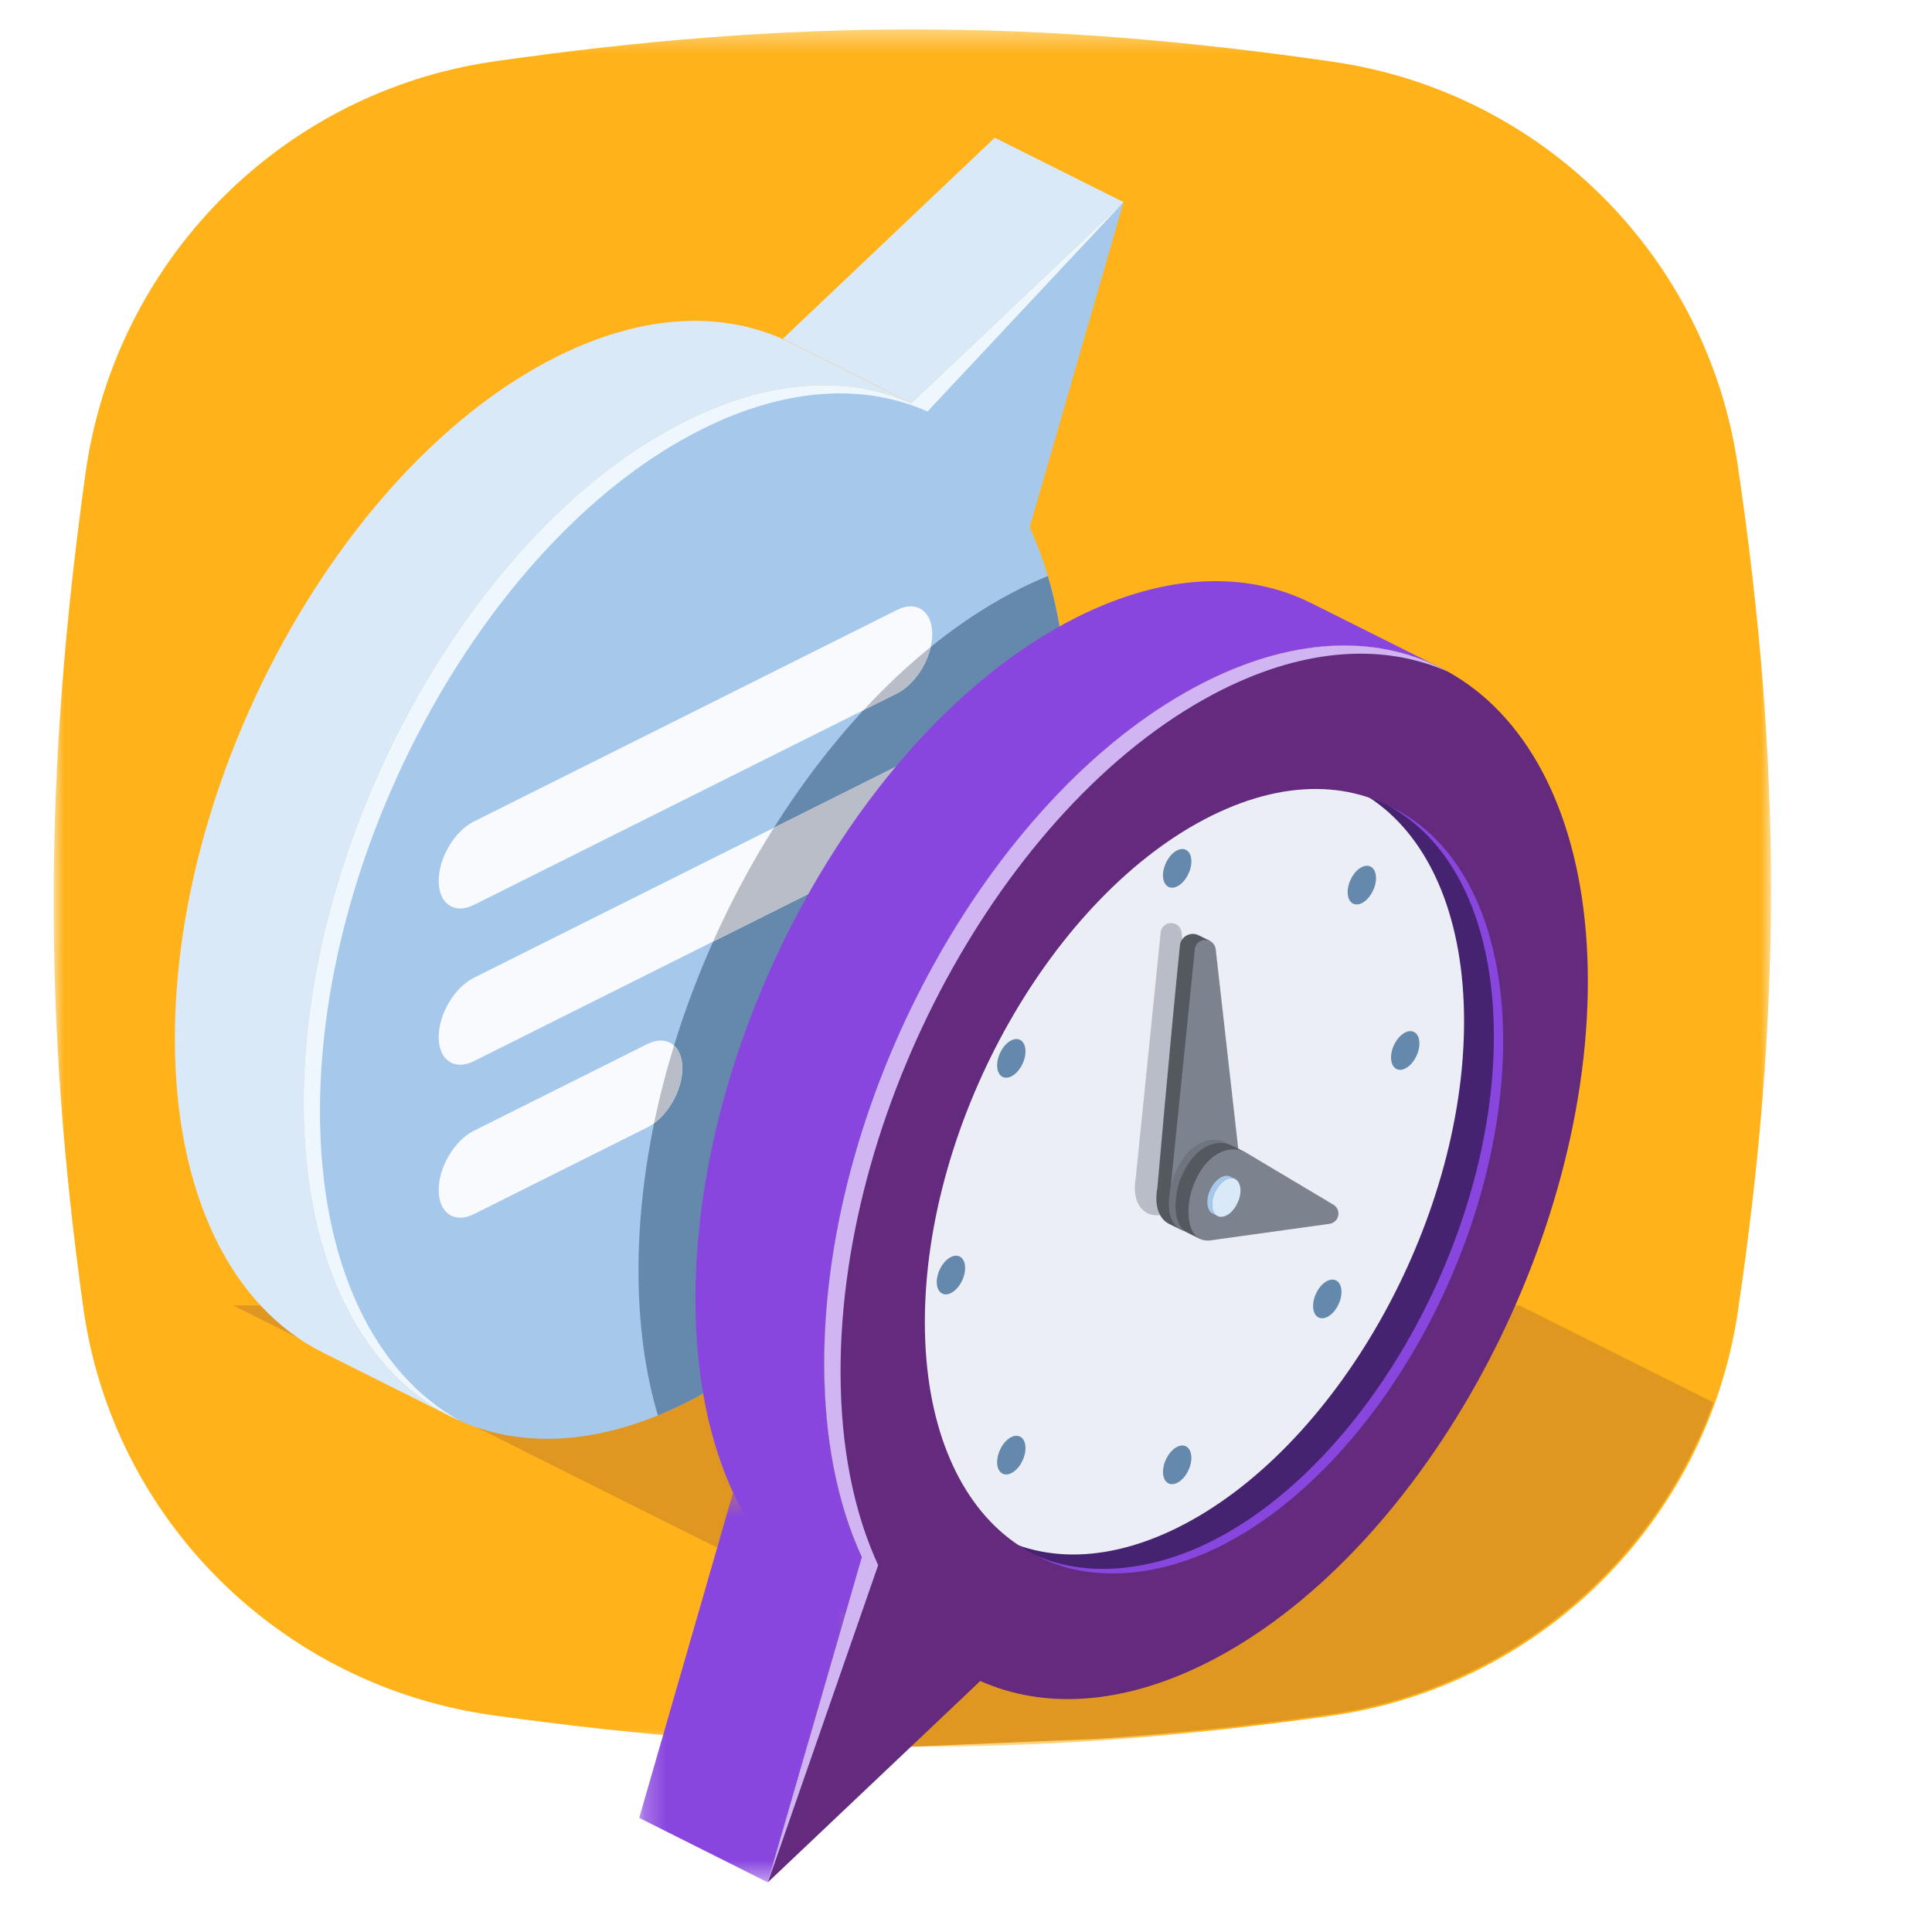
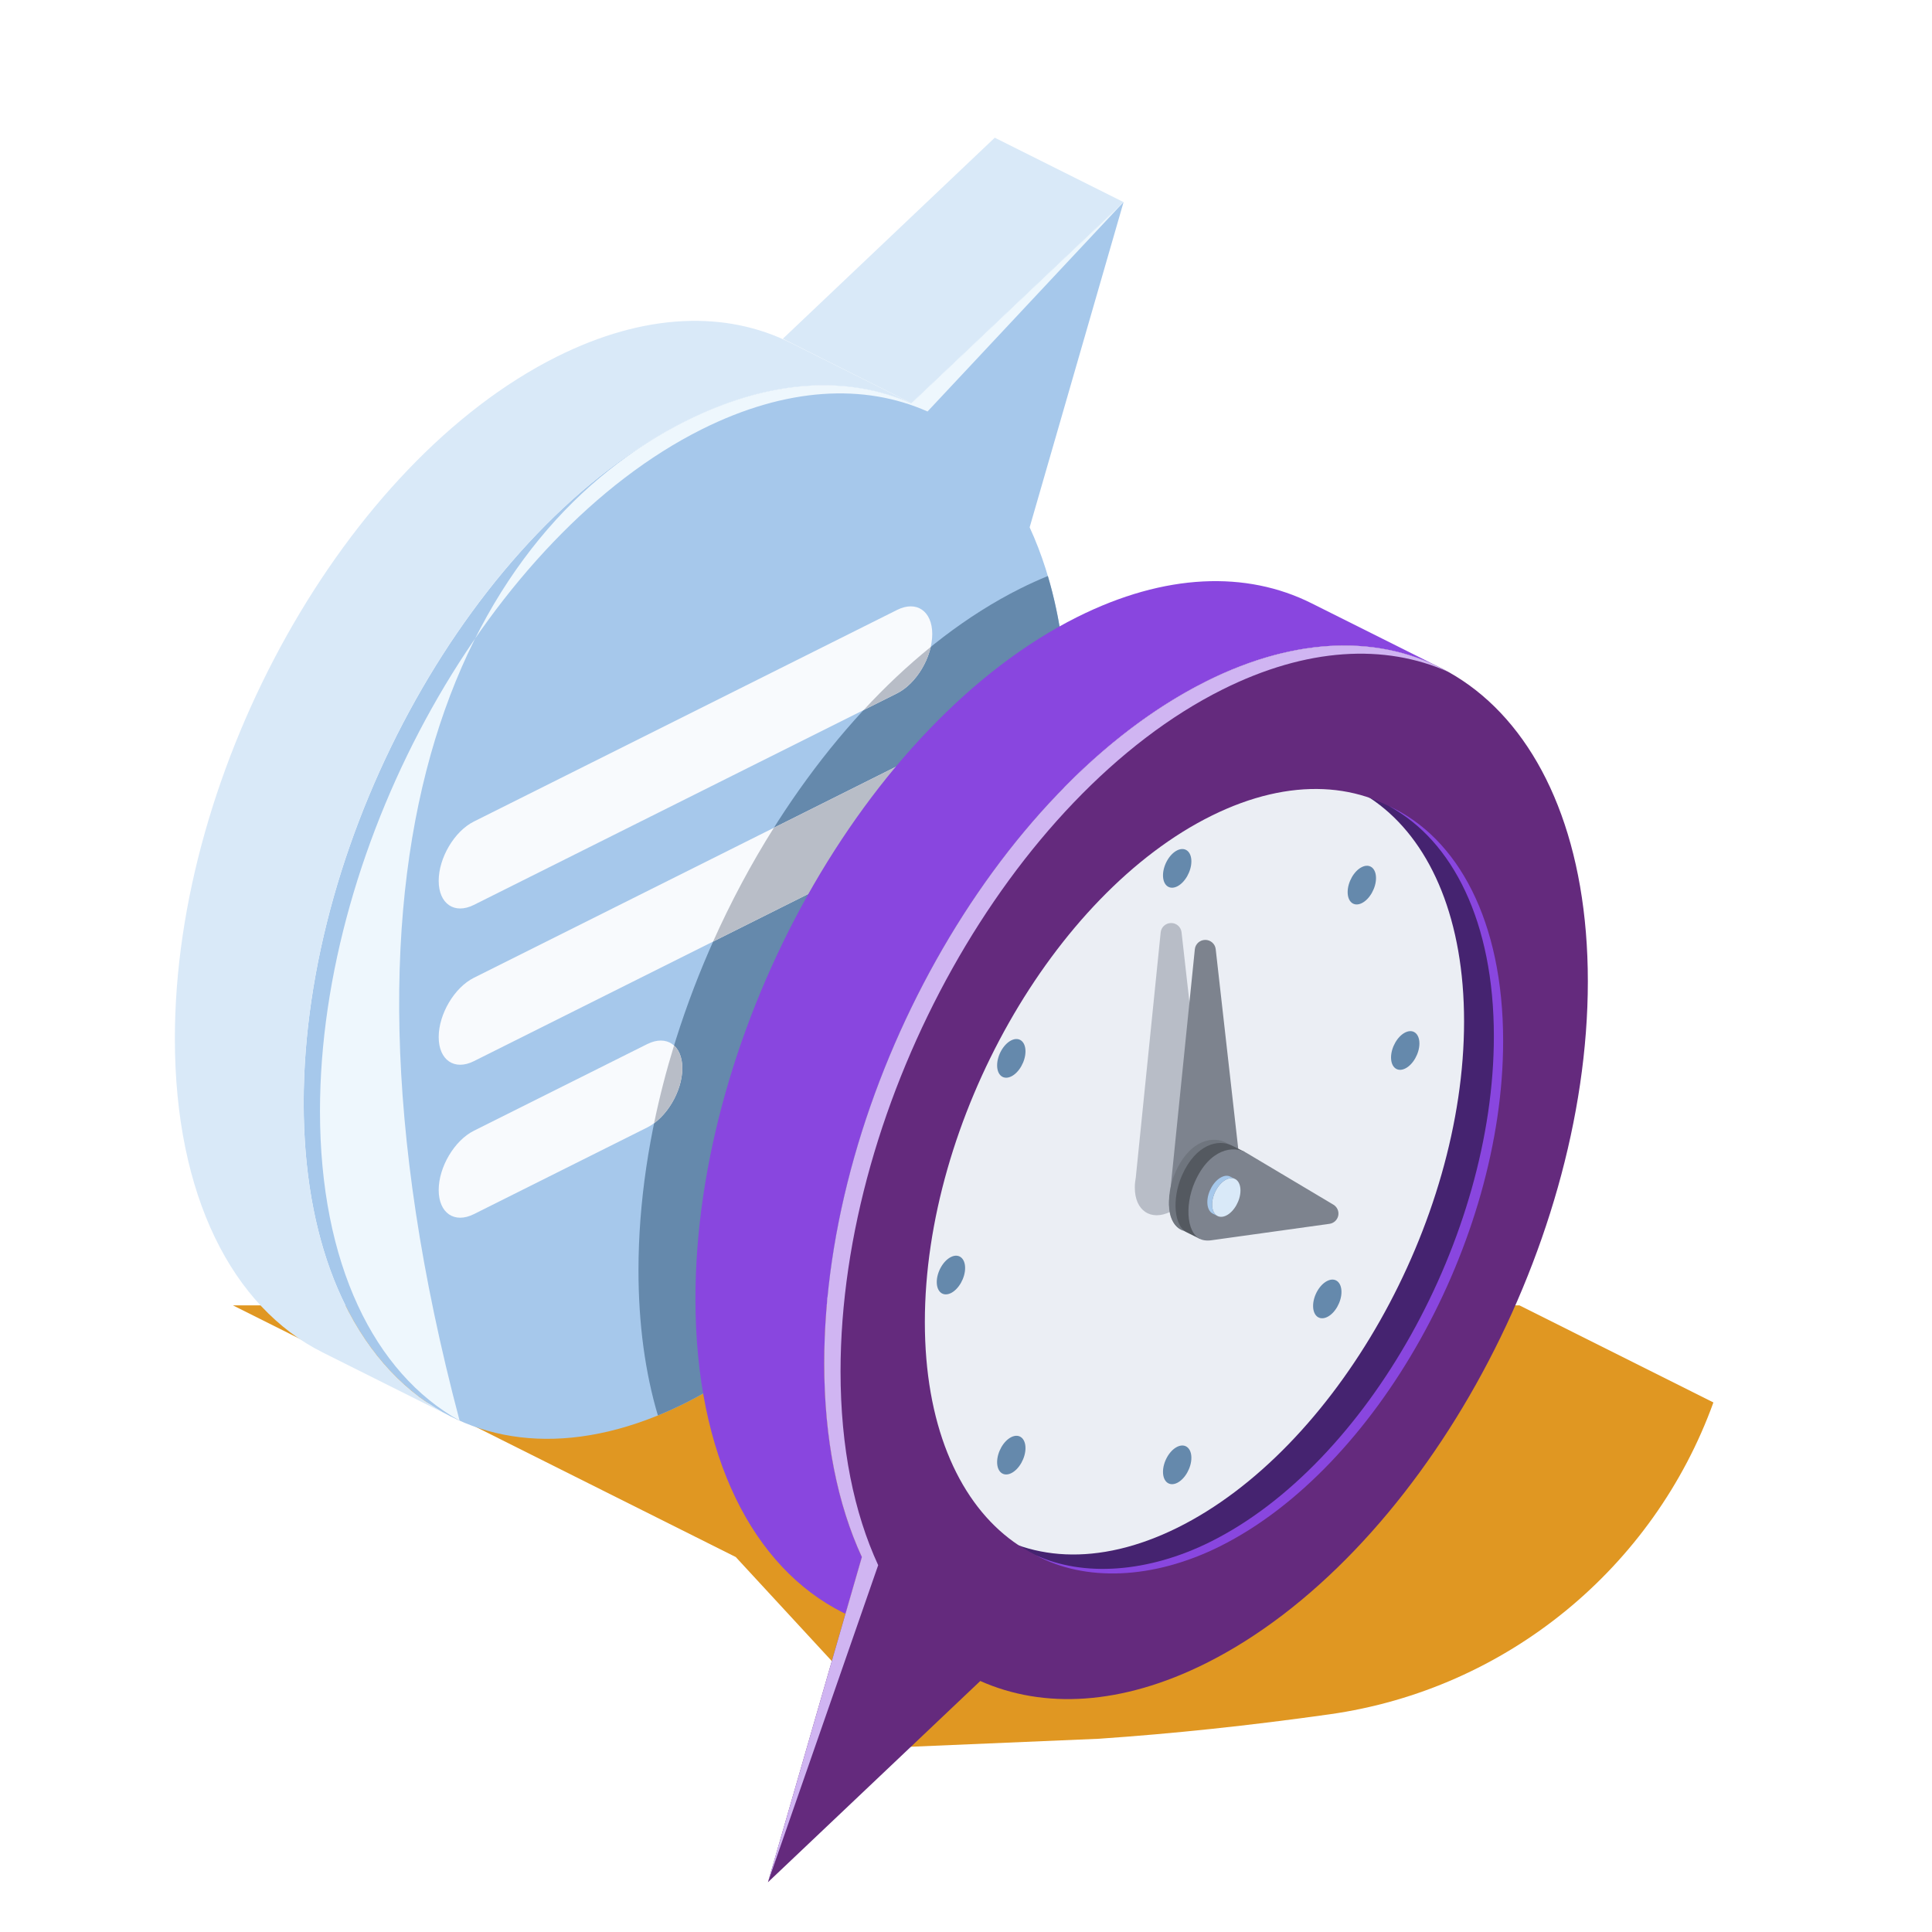
<svg xmlns="http://www.w3.org/2000/svg" xmlns:xlink="http://www.w3.org/1999/xlink" width="90px" height="90px" viewBox="0 0 90 90" version="1.1">
  <title>beneficios/atencion</title>
  <defs>
    <polygon id="path-1" points="0 0.351 80 0.351 80 80.351 0 80.351" />
    <polygon id="path-3" points="0.24 0.364 10.612 0.364 10.612 18.519 0.24 18.519" />
  </defs>
  <g id="beneficios/atencion" stroke="none" stroke-width="1" fill="none" fill-rule="evenodd">
    <g id="Group-69" transform="translate(2.5, 1)">
      <g id="Group-3" transform="translate(0, 0.02)">
        <mask id="mask-2" fill="white">
          <use xlink:href="#path-1" />
        </mask>
        <g id="Clip-2" />
-         <path d="M1.484,21.027 C2.859,11.124 10.613,3.266 20.509,1.844 C34.403,-0.153 45.856,-0.149 59.65,1.867 C69.353,3.285 77.007,10.918 78.445,20.618 C80.543,34.771 80.49,46.319 78.457,60.068 C77.011,69.849 69.266,77.534 59.476,78.911 C45.686,80.851 34.32,80.819 20.446,78.881 C10.586,77.504 2.76,69.781 1.384,59.921 C-0.525,46.246 -0.429,34.811 1.484,21.027" id="Fill-1" fill="#FFB219" mask="url(#mask-2)" />
      </g>
      <path d="M77.317,64.331 L68.281,59.809 L8.351,59.809 L31.774,71.532 L39.933,80.37 L48.688,79.998 C52.155,79.76 55.7,79.385 59.423,78.861 C67.72,77.694 74.547,71.996 77.317,64.331" id="Fill-4" fill="#E09722" />
      <path d="M39.949,17.79 L49.84,8.415 L45.465,23.565 C46.588,26 47.218,29.046 47.218,32.593 C47.218,45.214 39.248,59.445 29.432,64.354 C19.616,69.262 11.646,63 11.646,50.379 C11.646,37.759 19.616,23.527 29.432,18.619 C33.365,16.652 37.002,16.479 39.949,17.79" id="Fill-6" fill="#A6C8EB" />
      <path d="M46.313,25.833 C46.9,27.808 47.217,30.074 47.217,32.593 C47.217,45.214 39.248,59.445 29.432,64.354 C29,64.57 28.571,64.764 28.147,64.937 C27.56,62.963 27.243,60.697 27.243,58.177 C27.243,45.556 35.212,31.325 45.028,26.417 C45.46,26.201 45.889,26.006 46.313,25.833" id="Fill-8" fill="#6589AC" />
      <path d="M39.291,27.412 C40.194,26.96 40.928,27.464 40.928,28.536 C40.928,29.607 40.194,30.844 39.291,31.296 L19.573,41.155 C18.669,41.607 17.936,41.103 17.936,40.032 C17.936,38.96 18.669,37.723 19.573,37.271 L39.291,27.412 Z M39.291,34.691 C40.194,34.239 40.928,34.743 40.928,35.814 C40.928,36.887 40.194,38.123 39.291,38.575 L19.573,48.434 C18.669,48.886 17.936,48.383 17.936,47.311 C17.936,46.239 18.669,45.002 19.573,44.55 L39.291,34.691 Z M27.648,47.639 C28.551,47.187 29.284,47.69 29.284,48.762 C29.284,49.834 28.551,51.071 27.648,51.523 L19.573,55.56 C18.669,56.012 17.936,55.509 17.936,54.437 C17.936,53.365 18.669,52.128 19.573,51.676 L27.648,47.639 Z" id="Fill-10" fill="#F8FAFD" />
      <path d="M40.858,29.136 C40.653,30.034 40.029,30.927 39.291,31.296 L37.73,32.077 C38.727,31 39.773,30.013 40.858,29.136 M33.549,37.562 L39.291,34.691 C40.195,34.239 40.928,34.743 40.928,35.815 C40.928,36.887 40.195,38.124 39.291,38.575 L30.719,42.861 C31.543,41.018 32.493,39.238 33.549,37.562 M28.899,47.704 C29.14,47.922 29.285,48.286 29.285,48.763 C29.285,49.704 28.719,50.772 27.97,51.324 C28.22,50.111 28.532,48.901 28.899,47.704" id="Fill-12" fill="#B8BDC7" />
      <path d="M18.526,64.999 L18.526,64.999 L12.526,61.999 L12.526,61.999 C8.341,59.906 5.646,54.718 5.646,47.379 C5.646,34.758 13.615,20.527 23.432,15.619 C27.54,13.565 31.325,13.467 34.337,14.974 L40.338,17.974 C37.325,16.467 33.54,16.565 29.432,18.619 C19.616,23.527 11.646,37.758 11.646,50.379 C11.646,57.718 14.341,62.906 18.526,64.999" id="Fill-14" fill="#D9E9F8" />
      <polygon id="Fill-16" fill="#D9E9F8" points="49.84 8.415 43.84 5.415 33.968 14.78 39.956 17.782" />
      <path d="M37.649,71.533 C36.526,69.097 35.896,66.052 35.896,62.504 C35.896,49.883 43.865,35.652 53.682,30.744 C63.498,25.836 71.468,32.097 71.468,44.718 C71.468,57.339 63.498,71.57 53.682,76.479 C49.748,78.445 46.112,78.618 43.165,77.307 L33.273,86.683 L37.649,71.533 Z" id="Fill-18" fill="#642A7D" />
      <path d="M36.885,74.178 L36.775,74.124 C32.59,72.031 29.896,66.842 29.896,59.504 C29.896,46.883 37.865,32.652 47.681,27.744 C51.79,25.69 55.574,25.592 58.587,27.098 L58.587,27.098 L64.587,30.098 L64.575,30.092 L64.554,30.082 L64.552,30.081 L64.55,30.08 L64.533,30.072 L64.518,30.064 L64.516,30.063 L64.514,30.062 C64.468,30.039 64.421,30.017 64.375,29.995 L64.374,29.995 L64.374,29.995 L64.363,29.99 L64.342,29.98 L64.338,29.978 L64.336,29.977 L64.32,29.97 L64.305,29.963 L64.303,29.962 L64.299,29.96 L64.277,29.95 L64.267,29.945 L64.267,29.945 L64.266,29.945 C64.231,29.929 64.195,29.913 64.16,29.897 L64.158,29.897 L64.148,29.893 L64.127,29.883 L64.123,29.881 L64.12,29.88 L64.105,29.873 L64.09,29.867 L64.086,29.866 L64.081,29.864 L64.061,29.855 L64.051,29.85 L64.05,29.85 L64.047,29.849 C64.011,29.834 63.977,29.819 63.942,29.805 L63.941,29.805 L63.94,29.804 L63.931,29.8 L63.91,29.792 L63.904,29.789 L63.901,29.788 L63.887,29.783 L63.871,29.776 L63.867,29.775 L63.862,29.773 L63.843,29.765 L63.833,29.761 L63.831,29.76 L63.825,29.758 C63.79,29.745 63.756,29.731 63.721,29.718 L63.72,29.717 L63.72,29.717 L63.711,29.714 L63.69,29.706 L63.683,29.703 L63.68,29.702 L63.667,29.697 L63.651,29.691 L63.646,29.689 L63.64,29.687 L63.623,29.681 L63.611,29.677 L63.609,29.676 L63.602,29.673 C63.567,29.66 63.533,29.648 63.498,29.636 L63.497,29.635 L63.497,29.635 L63.489,29.633 L63.467,29.625 L63.46,29.622 L63.456,29.621 L63.445,29.617 L63.428,29.612 L63.422,29.609 L63.416,29.607 L63.4,29.602 L63.388,29.598 L63.385,29.596 L63.377,29.594 L63.355,29.586 L63.347,29.584 L63.347,29.584 L63.343,29.583 L63.31,29.572 L63.273,29.559 L63.272,29.559 L63.265,29.557 L63.243,29.55 L63.234,29.547 L63.231,29.546 L63.22,29.542 L63.204,29.537 L63.196,29.535 L63.19,29.533 L63.174,29.528 L63.163,29.524 L63.158,29.523 L63.149,29.52 L63.129,29.514 L63.121,29.512 L63.12,29.511 L63.112,29.509 C63.08,29.499 63.048,29.489 63.016,29.48 L63.006,29.477 L63.003,29.476 L62.993,29.473 L62.976,29.468 L62.968,29.466 L62.961,29.464 L62.947,29.46 L62.935,29.456 L62.929,29.455 L62.92,29.452 L62.901,29.447 L62.893,29.444 L62.891,29.444 L62.88,29.441 C62.849,29.432 62.818,29.424 62.787,29.415 L62.775,29.412 L62.772,29.411 L62.763,29.409 L62.746,29.405 L62.737,29.402 L62.73,29.4 L62.717,29.397 L62.705,29.393 L62.698,29.392 L62.688,29.389 L62.671,29.385 L62.663,29.383 L62.66,29.382 L62.647,29.379 C62.617,29.371 62.587,29.363 62.556,29.356 L62.543,29.353 L62.54,29.352 L62.531,29.35 L62.515,29.346 L62.504,29.344 L62.497,29.342 L62.485,29.339 L62.473,29.336 L62.465,29.335 L62.455,29.332 L62.438,29.328 L62.43,29.326 L62.426,29.326 L62.413,29.323 L62.391,29.318 L62.387,29.317 L62.383,29.316 L62.344,29.307 L62.323,29.303 L62.308,29.3 L62.305,29.299 L62.298,29.297 L62.281,29.294 L62.269,29.291 L62.262,29.29 L62.251,29.287 L62.238,29.285 L62.23,29.283 L62.219,29.281 L62.203,29.277 L62.195,29.276 L62.19,29.275 L62.176,29.272 L62.156,29.268 L62.151,29.267 L62.151,29.267 L62.134,29.264 L62.109,29.259 L62.088,29.255 L62.071,29.252 L62.068,29.251 L62.062,29.25 L62.045,29.247 L62.031,29.244 L62.025,29.243 L62.014,29.241 L62.001,29.239 L61.992,29.237 L61.981,29.235 L61.967,29.232 L61.957,29.231 L61.952,29.23 L61.937,29.227 L61.919,29.224 L61.914,29.223 L61.912,29.223 L61.892,29.219 L61.871,29.216 L61.851,29.212 L61.832,29.209 L61.83,29.209 L61.824,29.208 L61.806,29.205 L61.792,29.203 L61.785,29.202 L61.775,29.2 L61.762,29.198 L61.752,29.196 L61.741,29.195 L61.727,29.193 L61.718,29.191 L61.712,29.19 L61.697,29.188 L61.68,29.185 L61.674,29.185 L61.671,29.184 L61.65,29.181 L61.631,29.178 L61.613,29.176 L61.591,29.172 L61.588,29.172 L61.583,29.171 L61.566,29.169 L61.551,29.167 L61.544,29.166 L61.535,29.165 L61.521,29.163 L61.51,29.162 L61.5,29.16 L61.487,29.158 L61.477,29.157 L61.47,29.156 L61.454,29.154 L61.438,29.152 L61.432,29.152 L61.429,29.151 L61.407,29.148 L61.39,29.146 L61.375,29.145 L61.347,29.141 L61.345,29.141 L61.341,29.14 L61.324,29.139 L61.307,29.137 L61.301,29.136 L61.292,29.135 L61.278,29.133 L61.266,29.132 L61.255,29.131 L61.244,29.13 L61.233,29.129 L61.225,29.128 L61.21,29.126 L61.194,29.125 L61.188,29.124 L61.184,29.124 L61.163,29.122 L61.145,29.12 L61.141,29.119 L61.102,29.116 L61.101,29.116 L61.097,29.115 L61.08,29.114 L61.061,29.112 L61.055,29.112 L61.047,29.111 L61.033,29.11 L61.02,29.109 L61.01,29.108 L60.998,29.107 L60.988,29.106 L60.979,29.105 L60.964,29.104 L60.949,29.103 L60.942,29.102 L60.937,29.102 L60.916,29.1 L60.9,29.099 L60.897,29.099 C60.882,29.098 60.868,29.097 60.854,29.096 L60.85,29.096 L60.834,29.095 L60.813,29.093 L60.808,29.093 L60.801,29.093 L60.787,29.092 L60.772,29.091 L60.762,29.09 L60.751,29.089 L60.74,29.089 L60.73,29.088 L60.715,29.087 L60.701,29.087 L60.694,29.086 L60.688,29.086 L60.667,29.085 L60.652,29.084 L60.648,29.084 C60.634,29.083 60.619,29.083 60.604,29.082 L60.602,29.082 L60.587,29.081 L60.564,29.08 L60.558,29.08 L60.552,29.08 L60.538,29.079 L60.521,29.079 L60.512,29.078 L60.502,29.078 L60.491,29.078 L60.48,29.077 L60.465,29.077 L60.452,29.076 L60.444,29.076 L60.438,29.076 L60.417,29.075 L60.401,29.075 L60.398,29.075 L60.353,29.074 L60.351,29.074 L60.337,29.073 L60.312,29.073 L60.307,29.073 L60.301,29.073 L60.287,29.073 L60.27,29.072 L60.26,29.072 L60.251,29.072 L60.24,29.072 L60.227,29.072 L60.213,29.072 L60.2,29.072 L60.193,29.072 L60.185,29.072 L60.164,29.071 L60.15,29.071 L60.146,29.071 L60.143,29.071 L60.103,29.071 L60.1,29.071 L60.087,29.071 L60.058,29.072 L60.054,29.072 L60.049,29.072 L60.034,29.072 L60.015,29.072 L60.007,29.072 L59.998,29.072 L59.986,29.072 L59.973,29.072 L59.959,29.072 L59.947,29.073 L59.939,29.073 L59.931,29.073 L59.91,29.073 L59.896,29.073 L59.892,29.074 L59.888,29.074 L59.853,29.075 L59.845,29.075 L59.837,29.075 L59.803,29.076 L59.799,29.076 L59.794,29.076 L59.78,29.076 L59.76,29.077 L59.751,29.077 L59.743,29.078 L59.731,29.078 L59.717,29.078 L59.703,29.079 L59.692,29.079 L59.683,29.08 L59.674,29.08 L59.655,29.081 L59.641,29.082 L59.636,29.082 L59.631,29.082 L59.599,29.083 L59.59,29.084 L59.587,29.084 L59.545,29.086 L59.542,29.086 L59.538,29.086 L59.524,29.087 L59.502,29.088 L59.494,29.089 L59.486,29.089 L59.474,29.09 L59.459,29.09 L59.446,29.091 L59.435,29.092 L59.426,29.093 L59.416,29.093 L59.397,29.094 L59.383,29.095 L59.378,29.096 L59.373,29.096 L59.343,29.098 L59.331,29.099 L59.33,29.099 C59.315,29.1 59.299,29.101 59.284,29.102 L59.28,29.102 L59.267,29.103 L59.243,29.105 L59.235,29.106 L59.228,29.106 L59.216,29.107 L59.2,29.109 L59.187,29.109 L59.176,29.11 L59.167,29.111 L59.156,29.112 L59.137,29.114 L59.124,29.115 L59.118,29.115 L59.113,29.116 L59.084,29.118 L59.072,29.119 L59.07,29.12 C59.054,29.121 59.038,29.123 59.023,29.124 L59.02,29.124 L59.007,29.125 L58.981,29.128 L58.975,29.129 L58.968,29.129 L58.955,29.131 L58.938,29.132 L58.926,29.134 L58.915,29.135 L58.906,29.136 L58.894,29.137 L58.876,29.139 L58.864,29.14 L58.857,29.141 L58.85,29.142 L58.823,29.145 L58.811,29.146 L58.808,29.146 C58.793,29.148 58.777,29.15 58.761,29.152 L58.759,29.152 L58.747,29.153 L58.719,29.157 L58.713,29.157 L58.706,29.158 L58.694,29.16 L58.675,29.162 L58.663,29.163 L58.654,29.165 L58.643,29.166 L58.631,29.168 L58.613,29.17 L58.601,29.172 L58.594,29.172 L58.587,29.173 L58.561,29.177 L58.548,29.179 L58.545,29.179 C58.529,29.181 58.513,29.183 58.497,29.186 L58.495,29.186 L58.485,29.187 L58.454,29.192 L58.448,29.193 L58.443,29.193 L58.43,29.195 L58.41,29.198 L58.399,29.2 L58.39,29.201 L58.379,29.202 L58.365,29.205 L58.349,29.207 L58.337,29.209 L58.33,29.21 L58.321,29.211 L58.297,29.215 L58.284,29.217 L58.28,29.217 C58.264,29.22 58.248,29.223 58.232,29.225 L58.231,29.225 L58.223,29.227 L58.188,29.232 L58.183,29.233 L58.177,29.234 L58.165,29.236 L58.143,29.24 L58.133,29.242 L58.124,29.243 L58.113,29.245 L58.098,29.247 L58.083,29.25 L58.071,29.252 L58.064,29.253 L58.054,29.255 L58.031,29.259 L58.018,29.261 L58.014,29.262 C57.997,29.265 57.981,29.268 57.965,29.271 L57.964,29.271 L57.96,29.272 L57.92,29.279 L57.915,29.28 L57.911,29.281 L57.898,29.283 L57.875,29.287 L57.865,29.289 L57.857,29.291 L57.846,29.293 L57.83,29.296 L57.815,29.299 L57.803,29.301 L57.795,29.303 L57.785,29.305 L57.763,29.309 L57.75,29.312 L57.745,29.313 L57.741,29.313 L57.701,29.322 L57.696,29.323 L57.695,29.323 C57.679,29.326 57.663,29.329 57.646,29.333 L57.643,29.333 L57.63,29.336 L57.605,29.341 L57.596,29.343 L57.588,29.345 L57.577,29.347 L57.56,29.351 L57.545,29.354 L57.535,29.356 L57.526,29.358 L57.515,29.36 L57.494,29.365 L57.48,29.368 L57.476,29.369 L57.47,29.37 L57.434,29.378 L57.427,29.38 L57.425,29.38 C57.409,29.384 57.392,29.387 57.375,29.392 L57.372,29.392 L57.36,29.395 L57.334,29.401 L57.325,29.403 L57.318,29.405 L57.307,29.407 L57.289,29.412 L57.274,29.415 L57.264,29.417 L57.255,29.42 L57.243,29.422 L57.223,29.427 L57.21,29.43 L57.204,29.432 L57.198,29.433 L57.165,29.441 L57.155,29.443 L57.154,29.444 C57.137,29.448 57.121,29.452 57.104,29.456 L57.101,29.457 L57.09,29.46 L57.061,29.467 L57.053,29.469 L57.047,29.471 L57.034,29.474 L57.016,29.479 L57.002,29.482 L56.992,29.485 L56.983,29.487 L56.97,29.49 L56.95,29.496 L56.938,29.499 L56.931,29.5 L56.924,29.502 L56.894,29.51 L56.883,29.513 L56.881,29.514 C56.864,29.518 56.847,29.523 56.831,29.527 L56.828,29.528 L56.817,29.531 L56.787,29.539 L56.78,29.541 L56.773,29.543 L56.761,29.546 L56.741,29.552 L56.728,29.555 L56.719,29.558 L56.708,29.561 L56.695,29.565 L56.676,29.57 L56.664,29.573 L56.657,29.575 L56.649,29.577 L56.62,29.586 L56.609,29.589 L56.606,29.59 L56.555,29.604 L56.554,29.605 L56.544,29.607 L56.511,29.617 L56.504,29.619 L56.499,29.621 L56.486,29.625 L56.465,29.631 L56.453,29.635 L56.444,29.637 L56.433,29.64 L56.419,29.645 L56.4,29.65 L56.388,29.654 L56.382,29.656 L56.373,29.659 L56.345,29.667 L56.334,29.671 L56.33,29.672 C56.313,29.677 56.296,29.682 56.279,29.687 L56.278,29.688 L56.271,29.69 L56.234,29.702 L56.228,29.703 L56.223,29.705 L56.21,29.709 L56.188,29.716 L56.176,29.72 L56.167,29.723 L56.157,29.726 L56.141,29.731 L56.124,29.737 L56.112,29.741 L56.105,29.743 L56.095,29.746 L56.069,29.755 L56.057,29.759 L56.053,29.76 C56.036,29.766 56.018,29.771 56.001,29.777 L56.001,29.777 L55.997,29.779 L55.955,29.792 L55.95,29.794 L55.945,29.796 L55.933,29.8 L55.909,29.808 L55.898,29.812 L55.89,29.815 L55.878,29.819 L55.862,29.824 L55.845,29.83 L55.834,29.834 L55.826,29.836 L55.815,29.84 L55.791,29.849 L55.778,29.853 L55.774,29.855 L55.769,29.856 L55.725,29.872 L55.723,29.873 L55.722,29.873 C55.705,29.879 55.688,29.885 55.671,29.891 L55.667,29.892 L55.654,29.897 L55.628,29.906 L55.618,29.91 L55.611,29.912 L55.599,29.917 L55.582,29.923 L55.566,29.929 L55.555,29.933 L55.547,29.936 L55.535,29.94 L55.512,29.949 L55.499,29.953 L55.494,29.955 L55.488,29.957 L55.449,29.972 L55.443,29.974 L55.442,29.974 C55.425,29.981 55.408,29.987 55.39,29.994 L55.387,29.995 L55.374,30 L55.347,30.01 L55.338,30.014 L55.331,30.016 L55.318,30.021 L55.3,30.028 L55.285,30.034 L55.274,30.038 L55.265,30.042 L55.253,30.046 L55.231,30.055 L55.218,30.06 L55.213,30.062 L55.206,30.065 L55.171,30.079 L55.162,30.082 L55.161,30.082 C55.143,30.089 55.126,30.096 55.108,30.103 L55.105,30.104 L55.094,30.109 L55.065,30.12 L55.056,30.124 L55.049,30.127 L55.037,30.132 L55.017,30.14 L55.003,30.145 L54.993,30.15 L54.983,30.153 L54.97,30.159 L54.949,30.167 L54.936,30.173 L54.93,30.175 L54.923,30.178 L54.89,30.192 L54.88,30.196 L54.878,30.197 C54.86,30.204 54.843,30.211 54.825,30.219 L54.823,30.22 L54.812,30.224 L54.781,30.237 L54.773,30.241 L54.766,30.243 L54.754,30.249 L54.733,30.257 L54.72,30.263 L54.71,30.267 L54.7,30.272 L54.685,30.277 L54.665,30.286 L54.653,30.292 L54.647,30.295 L54.638,30.298 L54.608,30.312 L54.596,30.316 L54.594,30.317 C54.576,30.325 54.559,30.333 54.541,30.34 L54.539,30.341 L54.53,30.345 L54.495,30.36 L54.488,30.364 L54.483,30.366 L54.47,30.372 L54.448,30.382 L54.435,30.387 L54.425,30.392 L54.415,30.396 L54.4,30.403 L54.381,30.412 L54.368,30.417 L54.361,30.42 L54.353,30.424 L54.324,30.437 L54.312,30.443 L54.308,30.444 C54.291,30.452 54.273,30.46 54.255,30.468 L54.254,30.469 L54.247,30.473 L54.209,30.49 L54.203,30.493 L54.197,30.495 L54.184,30.501 L54.161,30.512 L54.149,30.518 L54.14,30.522 L54.13,30.527 L54.114,30.535 L54.095,30.543 L54.083,30.549 L54.075,30.552 L54.066,30.557 L54.038,30.57 L54.026,30.576 L54.022,30.577 C54.005,30.586 53.987,30.595 53.969,30.603 L53.968,30.603 L53.963,30.606 L53.922,30.626 L53.916,30.629 L53.911,30.631 L53.898,30.637 L53.874,30.649 L53.863,30.655 L53.854,30.659 L53.843,30.664 L53.826,30.672 L53.808,30.681 L53.797,30.687 L53.788,30.691 L53.778,30.696 L53.752,30.709 L53.739,30.715 L53.735,30.717 L53.682,30.744 C53.508,30.83 53.336,30.92 53.164,31.012 L53.109,31.042 L53.057,31.07 C51.787,31.761 50.551,32.607 49.362,33.584 C49.154,33.755 48.948,33.929 48.743,34.108 C48.329,34.469 47.921,34.845 47.52,35.236 L47.518,35.238 L47.467,35.288 C46.717,36.023 45.99,36.81 45.291,37.642 L45.254,37.686 L45.214,37.734 C45.181,37.774 45.147,37.815 45.114,37.855 L45.113,37.856 L45.11,37.859 C45.079,37.896 45.049,37.933 45.018,37.97 L44.972,38.028 C44.931,38.077 44.891,38.126 44.851,38.176 C43.7,39.6 42.631,41.144 41.66,42.775 C41.607,42.864 41.554,42.953 41.503,43.042 C41.417,43.188 41.333,43.335 41.248,43.482 C41.22,43.532 41.191,43.583 41.163,43.633 C40.286,45.19 39.498,46.818 38.816,48.491 C38.801,48.528 38.786,48.565 38.771,48.602 C38.49,49.297 38.227,49.999 37.984,50.707 C37.966,50.759 37.948,50.81 37.931,50.861 C37.914,50.911 37.897,50.962 37.88,51.012 L37.867,51.05 L37.849,51.105 C37.776,51.324 37.705,51.544 37.635,51.765 L37.628,51.79 L37.612,51.84 C37.356,52.66 37.126,53.485 36.924,54.314 L36.921,54.33 L36.906,54.39 C36.76,54.995 36.628,55.603 36.513,56.21 C36.445,56.562 36.383,56.913 36.327,57.265 L36.315,57.34 C36.287,57.517 36.26,57.693 36.235,57.869 C36.225,57.939 36.215,58.009 36.206,58.079 L36.204,58.093 C36.196,58.153 36.188,58.214 36.18,58.274 L36.174,58.316 C36.169,58.358 36.164,58.4 36.158,58.442 C36.095,58.939 36.044,59.436 36.003,59.931 C35.932,60.794 35.896,61.653 35.896,62.504 L35.896,62.589 L35.896,62.59 L35.896,62.616 L35.896,62.67 L35.896,62.673 L35.896,62.676 L35.897,62.706 L35.897,62.752 L35.897,62.757 L35.897,62.761 L35.897,62.793 L35.898,62.835 L35.898,62.841 L35.898,62.846 L35.898,62.878 L35.899,62.917 L35.899,62.925 L35.899,62.932 L35.9,62.962 L35.9,62.999 L35.9,63.008 L35.9,63.016 L35.901,63.046 L35.901,63.082 L35.902,63.091 L35.902,63.101 L35.903,63.13 L35.903,63.163 L35.904,63.175 L35.904,63.186 L35.905,63.213 L35.905,63.245 L35.905,63.257 L35.906,63.27 L35.907,63.296 L35.907,63.326 L35.908,63.34 L35.908,63.354 L35.909,63.379 L35.91,63.407 L35.91,63.423 L35.911,63.438 L35.911,63.462 L35.913,63.488 L35.913,63.506 L35.914,63.522 L35.914,63.545 L35.915,63.569 L35.916,63.588 L35.917,63.605 L35.918,63.627 L35.918,63.65 L35.919,63.67 L35.92,63.689 L35.921,63.709 L35.921,63.73 L35.923,63.752 L35.923,63.772 L35.924,63.79 L35.925,63.81 L35.926,63.833 L35.927,63.855 L35.928,63.872 L35.929,63.89 L35.93,63.915 L35.931,63.937 L35.932,63.953 L35.933,63.97 L35.934,63.996 L35.935,64.02 L35.936,64.035 L35.937,64.05 L35.938,64.077 L35.94,64.102 L35.941,64.116 L35.941,64.13 L35.943,64.158 L35.945,64.184 L35.945,64.196 L35.946,64.209 L35.948,64.239 L35.95,64.266 L35.951,64.277 L35.951,64.288 L35.953,64.32 L35.955,64.348 L35.955,64.357 L35.956,64.367 L35.958,64.4 L35.96,64.429 L35.961,64.437 L35.961,64.446 L35.964,64.481 L35.966,64.51 L35.967,64.517 L35.967,64.524 L35.97,64.562 L35.972,64.592 L35.972,64.597 L35.973,64.603 L35.976,64.642 L35.978,64.672 L35.978,64.676 L35.979,64.681 L35.982,64.724 L35.984,64.753 L35.984,64.756 L35.985,64.759 L35.989,64.807 L35.991,64.833 L35.991,64.835 L35.991,64.837 L35.997,64.904 L35.998,64.914 L35.998,64.914 C36,64.94 36.003,64.966 36.005,64.993 L36.005,64.994 L36.007,65.018 L36.012,65.069 L36.012,65.071 L36.013,65.073 L36.015,65.102 L36.019,65.146 L36.02,65.15 L36.02,65.153 L36.023,65.183 L36.027,65.223 L36.027,65.227 L36.028,65.233 L36.031,65.262 L36.034,65.299 L36.035,65.306 L36.035,65.312 L36.039,65.341 L36.043,65.376 L36.043,65.383 L36.044,65.391 L36.047,65.419 L36.05,65.452 L36.051,65.461 L36.053,65.47 L36.055,65.497 L36.059,65.528 L36.06,65.538 L36.061,65.548 L36.064,65.575 L36.067,65.604 L36.069,65.615 L36.07,65.627 L36.073,65.652 L36.076,65.679 L36.078,65.692 L36.079,65.705 L36.082,65.729 L36.085,65.755 L36.087,65.769 L36.089,65.783 L36.091,65.806 L36.094,65.83 L36.096,65.846 L36.098,65.86 L36.101,65.882 L36.104,65.905 L36.106,65.922 L36.108,65.938 L36.111,65.958 L36.114,65.98 L36.116,65.998 L36.118,66.015 L36.121,66.035 L36.123,66.055 L36.126,66.074 L36.128,66.093 L36.131,66.11 L36.134,66.129 L36.136,66.15 L36.139,66.169 L36.141,66.186 L36.144,66.203 L36.147,66.225 L36.15,66.246 L36.152,66.262 L36.154,66.277 L36.158,66.301 L36.161,66.323 L36.163,66.337 L36.165,66.351 L36.168,66.376 L36.172,66.399 L36.174,66.412 L36.176,66.425 L36.18,66.451 L36.184,66.475 L36.185,66.486 L36.187,66.499 L36.191,66.526 L36.195,66.551 L36.197,66.561 L36.198,66.572 L36.203,66.6 L36.207,66.626 L36.209,66.635 L36.21,66.645 L36.215,66.675 L36.219,66.702 L36.221,66.709 L36.222,66.717 L36.227,66.749 L36.231,66.777 L36.233,66.783 L36.234,66.79 L36.24,66.824 L36.244,66.852 L36.245,66.857 L36.246,66.863 L36.252,66.898 L36.257,66.927 L36.258,66.931 L36.259,66.935 L36.265,66.973 L36.27,67.002 L36.271,67.004 L36.271,67.007 L36.278,67.049 L36.283,67.076 L36.284,67.077 L36.284,67.079 L36.294,67.133 L36.297,67.15 L36.297,67.15 C36.301,67.175 36.306,67.199 36.31,67.223 L36.31,67.224 L36.315,67.246 L36.324,67.293 L36.324,67.295 L36.324,67.297 L36.33,67.325 L36.337,67.365 L36.338,67.367 L36.338,67.371 L36.344,67.399 L36.351,67.435 L36.352,67.44 L36.353,67.444 L36.358,67.472 L36.365,67.506 L36.367,67.512 L36.368,67.517 L36.373,67.545 L36.38,67.576 L36.381,67.583 L36.383,67.59 L36.388,67.616 L36.394,67.646 L36.396,67.655 L36.397,67.663 L36.403,67.688 L36.409,67.716 L36.411,67.726 L36.413,67.735 L36.418,67.76 L36.424,67.786 L36.426,67.797 L36.428,67.807 L36.433,67.831 L36.439,67.856 L36.441,67.867 L36.444,67.879 L36.448,67.902 L36.454,67.925 L36.457,67.938 L36.46,67.951 L36.464,67.972 L36.47,67.995 L36.473,68.009 L36.476,68.022 L36.48,68.043 L36.485,68.063 L36.489,68.079 L36.492,68.093 L36.496,68.113 L36.501,68.132 L36.505,68.149 L36.508,68.165 L36.513,68.183 L36.517,68.201 L36.521,68.218 L36.525,68.236 L36.529,68.252 L36.534,68.269 L36.538,68.288 L36.542,68.306 L36.546,68.322 L36.55,68.337 L36.555,68.357 L36.56,68.376 L36.563,68.391 L36.567,68.406 L36.572,68.426 L36.577,68.447 L36.58,68.46 L36.584,68.473 L36.589,68.495 L36.594,68.516 L36.598,68.529 L36.6,68.541 L36.607,68.564 L36.613,68.586 L36.615,68.597 L36.618,68.608 L36.624,68.632 L36.63,68.656 L36.633,68.666 L36.635,68.675 L36.642,68.701 L36.648,68.725 L36.651,68.734 L36.653,68.742 L36.66,68.769 L36.667,68.794 L36.669,68.802 L36.671,68.809 L36.678,68.837 L36.686,68.863 L36.688,68.87 L36.689,68.876 L36.697,68.905 L36.705,68.932 L36.706,68.937 L36.707,68.942 L36.716,68.972 L36.724,69 L36.725,69.004 L36.726,69.008 L36.735,69.04 L36.743,69.068 L36.744,69.071 L36.744,69.074 L36.754,69.108 L36.763,69.136 L36.763,69.138 L36.764,69.139 L36.774,69.177 L36.783,69.204 L36.783,69.205 C36.789,69.227 36.795,69.248 36.802,69.27 L36.802,69.271 L36.81,69.299 L36.821,69.335 L36.822,69.336 L36.822,69.339 L36.831,69.367 L36.841,69.4 L36.842,69.402 L36.843,69.406 L36.851,69.434 L36.861,69.465 L36.862,69.468 L36.863,69.472 L36.872,69.5 L36.881,69.529 L36.882,69.533 L36.884,69.539 L36.893,69.566 L36.901,69.593 L36.903,69.599 L36.905,69.605 L36.913,69.631 L36.922,69.657 L36.924,69.664 L36.926,69.672 L36.934,69.696 L36.942,69.721 L36.945,69.729 L36.948,69.737 L36.955,69.761 L36.963,69.785 L36.966,69.793 L36.97,69.803 L36.977,69.826 L36.984,69.848 L36.987,69.857 L36.991,69.868 L36.998,69.89 L37.005,69.911 L37.009,69.922 L37.013,69.934 L37.02,69.954 L37.027,69.973 L37.031,69.986 L37.035,69.999 L37.042,70.018 L37.048,70.036 L37.053,70.049 L37.058,70.063 L37.064,70.082 L37.07,70.099 L37.075,70.113 L37.08,70.128 L37.086,70.145 L37.092,70.161 L37.097,70.176 L37.103,70.192 L37.109,70.208 L37.114,70.223 L37.12,70.239 L37.126,70.256 L37.131,70.271 L37.137,70.285 L37.143,70.302 L37.149,70.32 L37.155,70.334 L37.159,70.346 L37.166,70.364 L37.173,70.383 L37.178,70.396 L37.182,70.408 L37.189,70.426 L37.197,70.447 L37.201,70.459 L37.205,70.469 L37.212,70.489 L37.22,70.51 L37.224,70.521 L37.228,70.53 L37.235,70.55 L37.244,70.573 L37.248,70.583 L37.251,70.591 L37.26,70.612 L37.268,70.636 L37.272,70.644 L37.275,70.651 L37.283,70.673 L37.293,70.698 L37.296,70.706 L37.298,70.712 L37.307,70.734 L37.317,70.76 L37.32,70.767 L37.322,70.772 L37.331,70.795 L37.342,70.822 L37.345,70.828 L37.346,70.832 L37.355,70.855 L37.367,70.884 L37.37,70.889 L37.371,70.891 L37.38,70.914 L37.393,70.945 L37.394,70.949 L37.395,70.95 L37.404,70.973 L37.418,71.007 L37.419,71.009 L37.419,71.01 L37.427,71.027 C37.447,71.076 37.468,71.125 37.489,71.173 L37.494,71.186 L37.494,71.186 L37.495,71.189 L37.511,71.225 L37.52,71.245 L37.52,71.246 L37.522,71.249 L37.536,71.282 L37.545,71.302 L37.546,71.305 L37.548,71.309 L37.561,71.339 L37.571,71.36 L37.572,71.363 L37.575,71.369 L37.587,71.397 L37.597,71.418 L37.598,71.422 L37.602,71.429 L37.614,71.456 L37.623,71.475 L37.625,71.48 L37.628,71.488 L37.64,71.513 L37.649,71.533 L36.885,74.178 Z" id="Fill-20" fill="#8946DF" />
      <path d="M53.946,36.996 C61.322,33.35 67.31,38.002 67.31,47.376 C67.31,56.751 61.322,67.322 53.946,70.967 C46.571,74.613 40.583,69.962 40.583,60.587 C40.583,51.213 46.571,40.642 53.946,36.996" id="Fill-22" fill="#452370" />
      <path d="M52.338,36.201 C59.713,32.555 65.702,37.206 65.702,46.581 C65.702,55.956 59.713,66.527 52.338,70.172 C44.962,73.818 38.974,69.167 38.974,59.792 C38.974,50.417 44.962,39.847 52.338,36.201" id="Fill-24" fill="#EBEEF4" />
      <path d="M50.41,53.845 L50.41,53.845 C50.41,53.845 51.09,47.148 51.569,42.433 C51.594,42.187 51.803,42 52.053,41.998 C52.303,41.997 52.514,42.182 52.541,42.428 C53.016,46.633 53.649,52.244 53.649,52.244 C53.679,52.375 53.696,52.52 53.696,52.678 C53.696,53.75 52.949,54.99 52.03,55.444 C51.111,55.899 50.364,55.397 50.364,54.324 C50.364,54.167 50.38,54.007 50.41,53.845" id="Fill-26" fill="#B8BDC7" />
-       <path d="M51.957,56.012 C51.596,55.834 51.367,55.415 51.367,54.821 C51.367,54.663 51.383,54.502 51.414,54.341 C51.414,54.341 51.999,47.638 52.466,43.04 C52.496,42.737 52.753,42.506 53.062,42.504 C53.159,42.503 53.252,42.526 53.334,42.567 L53.876,42.834 L53.672,43.106 L54.653,52.74 C54.683,52.872 54.699,53.016 54.699,53.174 C54.699,54.246 53.953,55.486 53.033,55.94 C52.855,56.029 52.683,56.081 52.521,56.1 L52.544,56.302 L51.957,56.012 Z" id="Fill-28" fill="#545960" />
      <path d="M52.001,54.631 L52.001,54.631 C52.001,54.631 52.681,47.934 53.16,43.22 C53.185,42.973 53.394,42.786 53.644,42.784 C53.893,42.783 54.105,42.968 54.132,43.214 C54.607,47.419 55.24,53.03 55.24,53.03 C55.27,53.162 55.286,53.307 55.286,53.464 C55.286,54.537 54.54,55.776 53.62,56.231 C52.701,56.685 51.955,56.183 51.955,55.111 C51.955,54.954 51.971,54.793 52.001,54.631" id="Fill-30" fill="#7D838E" />
      <path d="M54.657,52.255 L54.657,52.255 C54.657,52.255 57.166,53.751 58.709,54.671 C58.886,54.777 58.977,54.981 58.936,55.182 C58.894,55.382 58.73,55.535 58.525,55.564 C56.527,55.842 53.037,56.328 53.037,56.328 C52.913,56.347 52.792,56.346 52.675,56.325 C51.879,56.183 51.753,54.75 52.255,53.611 C52.941,52.054 54.069,51.894 54.657,52.255" id="Fill-32" fill="#6F757E" />
      <path d="M52.859,56.443 C52.171,56.184 52.083,54.841 52.558,53.762 C53.214,52.273 54.273,52.061 54.878,52.361 L55.48,52.658 L55.458,52.702 L59.012,54.821 C59.19,54.927 59.281,55.131 59.239,55.332 C59.198,55.532 59.033,55.685 58.828,55.714 L53.536,56.451 L53.401,56.714 L52.859,56.446 L52.859,56.443 Z" id="Fill-34" fill="#545960" />
      <path d="M55.562,52.703 L55.562,52.703 C55.562,52.703 58.072,54.199 59.614,55.118 C59.792,55.224 59.882,55.429 59.841,55.629 C59.799,55.83 59.635,55.983 59.43,56.011 C57.432,56.29 53.942,56.775 53.942,56.775 C53.819,56.794 53.697,56.794 53.58,56.773 C52.784,56.63 52.658,55.198 53.16,54.059 C53.846,52.501 54.975,52.342 55.562,52.703" id="Fill-36" fill="#7D838E" />
      <path d="M54.626,53.944 C54.99,53.763 55.286,53.993 55.286,54.457 C55.286,54.92 54.99,55.443 54.626,55.623 C54.261,55.804 53.965,55.574 53.965,55.11 C53.965,54.647 54.261,54.124 54.626,53.944" id="Fill-38" fill="#D9E9F8" />
      <path d="M44.61,47.463 C44.975,47.283 45.271,47.513 45.271,47.976 C45.271,48.44 44.975,48.963 44.61,49.143 C44.246,49.323 43.95,49.093 43.95,48.63 C43.95,48.166 44.246,47.643 44.61,47.463" id="Fill-40" fill="#6589AC" />
      <path d="M60.939,39.392 C61.304,39.211 61.6,39.441 61.6,39.905 C61.6,40.368 61.304,40.891 60.939,41.071 C60.575,41.252 60.279,41.022 60.279,40.558 C60.279,40.094 60.575,39.572 60.939,39.392" id="Fill-42" fill="#6589AC" />
      <path d="M41.799,57.556 C42.163,57.376 42.459,57.606 42.459,58.07 C42.459,58.533 42.163,59.055 41.799,59.236 C41.434,59.416 41.138,59.186 41.138,58.723 C41.138,58.259 41.434,57.737 41.799,57.556" id="Fill-44" fill="#6589AC" />
      <path d="M62.961,47.096 C63.326,46.915 63.622,47.145 63.622,47.609 C63.622,48.072 63.326,48.595 62.961,48.775 C62.597,48.956 62.3,48.726 62.3,48.262 C62.3,47.799 62.597,47.276 62.961,47.096" id="Fill-46" fill="#6589AC" />
      <path d="M52.338,38.612 C52.702,38.432 52.999,38.662 52.999,39.125 C52.999,39.589 52.702,40.111 52.338,40.292 C51.973,40.472 51.677,40.242 51.677,39.778 C51.677,39.315 51.973,38.792 52.338,38.612" id="Fill-48" fill="#6589AC" />
      <path d="M52.338,66.398 C52.702,66.218 52.999,66.448 52.999,66.911 C52.999,67.375 52.702,67.897 52.338,68.078 C51.973,68.258 51.677,68.028 51.677,67.564 C51.677,67.101 51.973,66.578 52.338,66.398" id="Fill-50" fill="#6589AC" />
      <path d="M59.33,58.67 C59.695,58.489 59.991,58.719 59.991,59.183 C59.991,59.646 59.695,60.169 59.33,60.349 C58.965,60.529 58.669,60.3 58.669,59.836 C58.669,59.373 58.965,58.85 59.33,58.67" id="Fill-52" fill="#6589AC" />
      <path d="M44.61,65.946 C44.975,65.765 45.271,65.995 45.271,66.459 C45.271,66.922 44.975,67.445 44.61,67.625 C44.246,67.805 43.95,67.575 43.95,67.112 C43.95,66.648 44.246,66.126 44.61,65.946" id="Fill-54" fill="#6589AC" />
      <path d="M54.221,55.647 L54.221,55.647 L53.998,55.537 C53.842,55.46 53.742,55.269 53.742,55 C53.742,54.536 54.038,54.014 54.403,53.834 C54.555,53.758 54.696,53.754 54.808,53.81 L55.031,53.92 C54.919,53.865 54.778,53.868 54.626,53.944 C54.261,54.124 53.965,54.647 53.965,55.11 C53.965,55.38 54.065,55.57 54.221,55.647" id="Fill-56" fill="#A6C8EB" />
      <path d="M53.946,36.996 C61.322,33.35 67.31,38.002 67.31,47.376 C67.31,56.751 61.322,67.322 53.946,70.967 C46.571,74.613 40.583,69.962 40.583,60.587 C40.583,51.213 46.571,40.642 53.946,36.996 M54.17,33.903 C62.936,29.57 70.053,35.099 70.053,46.241 C70.053,57.383 62.936,69.947 54.17,74.28 C45.403,78.613 38.286,73.085 38.286,61.943 C38.286,50.801 45.403,38.237 54.17,33.903" id="Fill-58" fill="#642A7D" />
      <path d="M62.206,36.554 C65.431,38.031 67.522,41.927 67.522,47.492 C67.522,56.844 61.616,67.39 54.343,71.027 C51.2,72.598 48.023,72.681 45.757,71.45 C47.953,72.456 50.964,72.284 53.911,70.811 C61.184,67.174 67.09,56.628 67.09,47.276 C67.09,41.964 65.185,38.172 62.206,36.554" id="Fill-60" fill="#8946DF" />
      <g id="Group-64" transform="translate(27.037, 68.168)">
        <mask id="mask-4" fill="white">
          <use xlink:href="#path-3" />
        </mask>
        <g id="Clip-63" />
-         <polygon id="Fill-62" fill="#8946DF" mask="url(#mask-4)" points="10.612 3.364 4.612 0.364 0.24 15.516 6.228 18.519" />
      </g>
-       <path d="M49.84,8.415 L40.708,18.169 C37.762,16.859 34.125,17.032 30.191,18.999 C20.375,23.907 12.406,38.138 12.406,50.759 C12.406,57.875 14.94,62.97 18.91,65.18 C14.506,63.218 11.646,57.939 11.646,50.379 C11.646,37.758 19.616,23.527 29.432,18.619 C33.365,16.652 37.002,16.479 39.949,17.789 L49.84,8.415 Z" id="Fill-65" fill="#EEF7FD" />
+       <path d="M49.84,8.415 L40.708,18.169 C37.762,16.859 34.125,17.032 30.191,18.999 C20.375,23.907 12.406,38.138 12.406,50.759 C12.406,57.875 14.94,62.97 18.91,65.18 C11.646,37.758 19.616,23.527 29.432,18.619 C33.365,16.652 37.002,16.479 39.949,17.789 L49.84,8.415 Z" id="Fill-65" fill="#EEF7FD" />
      <path d="M38.409,71.912 L33.273,86.683 L37.649,71.533 C36.526,69.097 35.896,66.051 35.896,62.504 C35.896,49.883 43.865,35.652 53.682,30.744 C57.963,28.603 61.892,28.587 64.963,30.297 C62.016,28.983 58.377,29.156 54.441,31.124 C44.625,36.031 36.656,50.263 36.656,62.884 C36.656,66.431 37.285,69.476 38.409,71.912" id="Fill-67" fill="#D0B5F2" />
    </g>
  </g>
</svg>